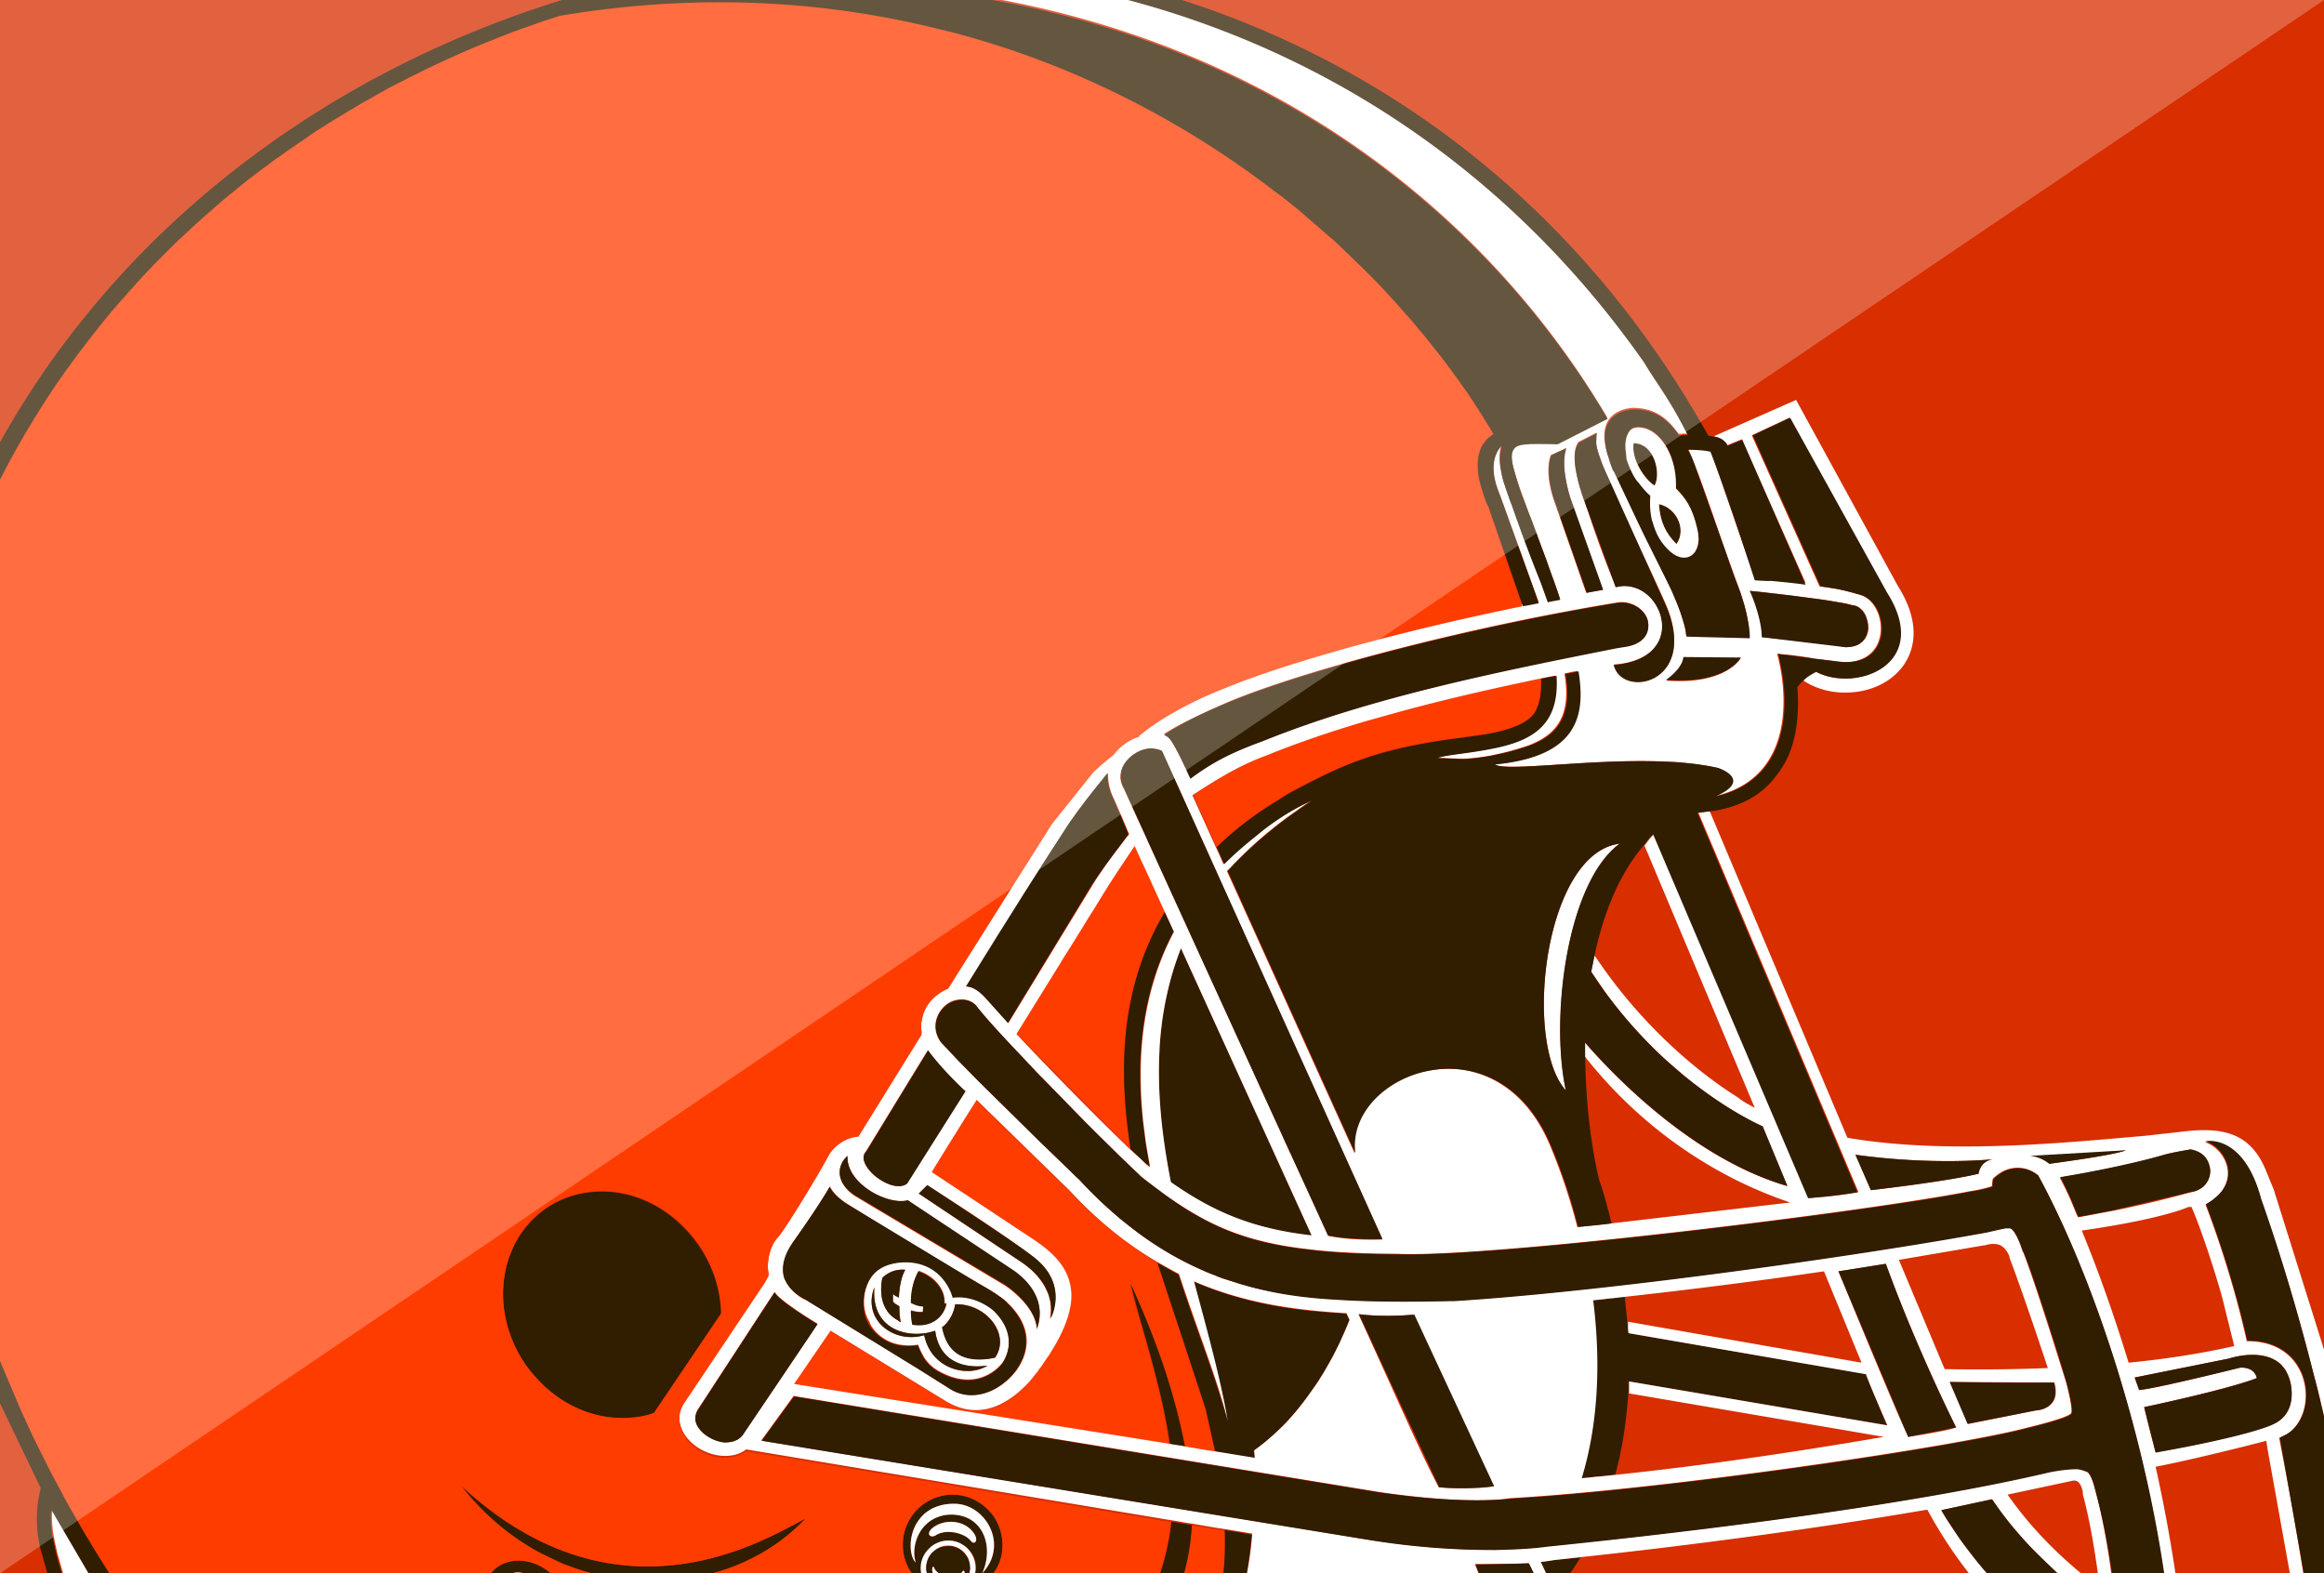
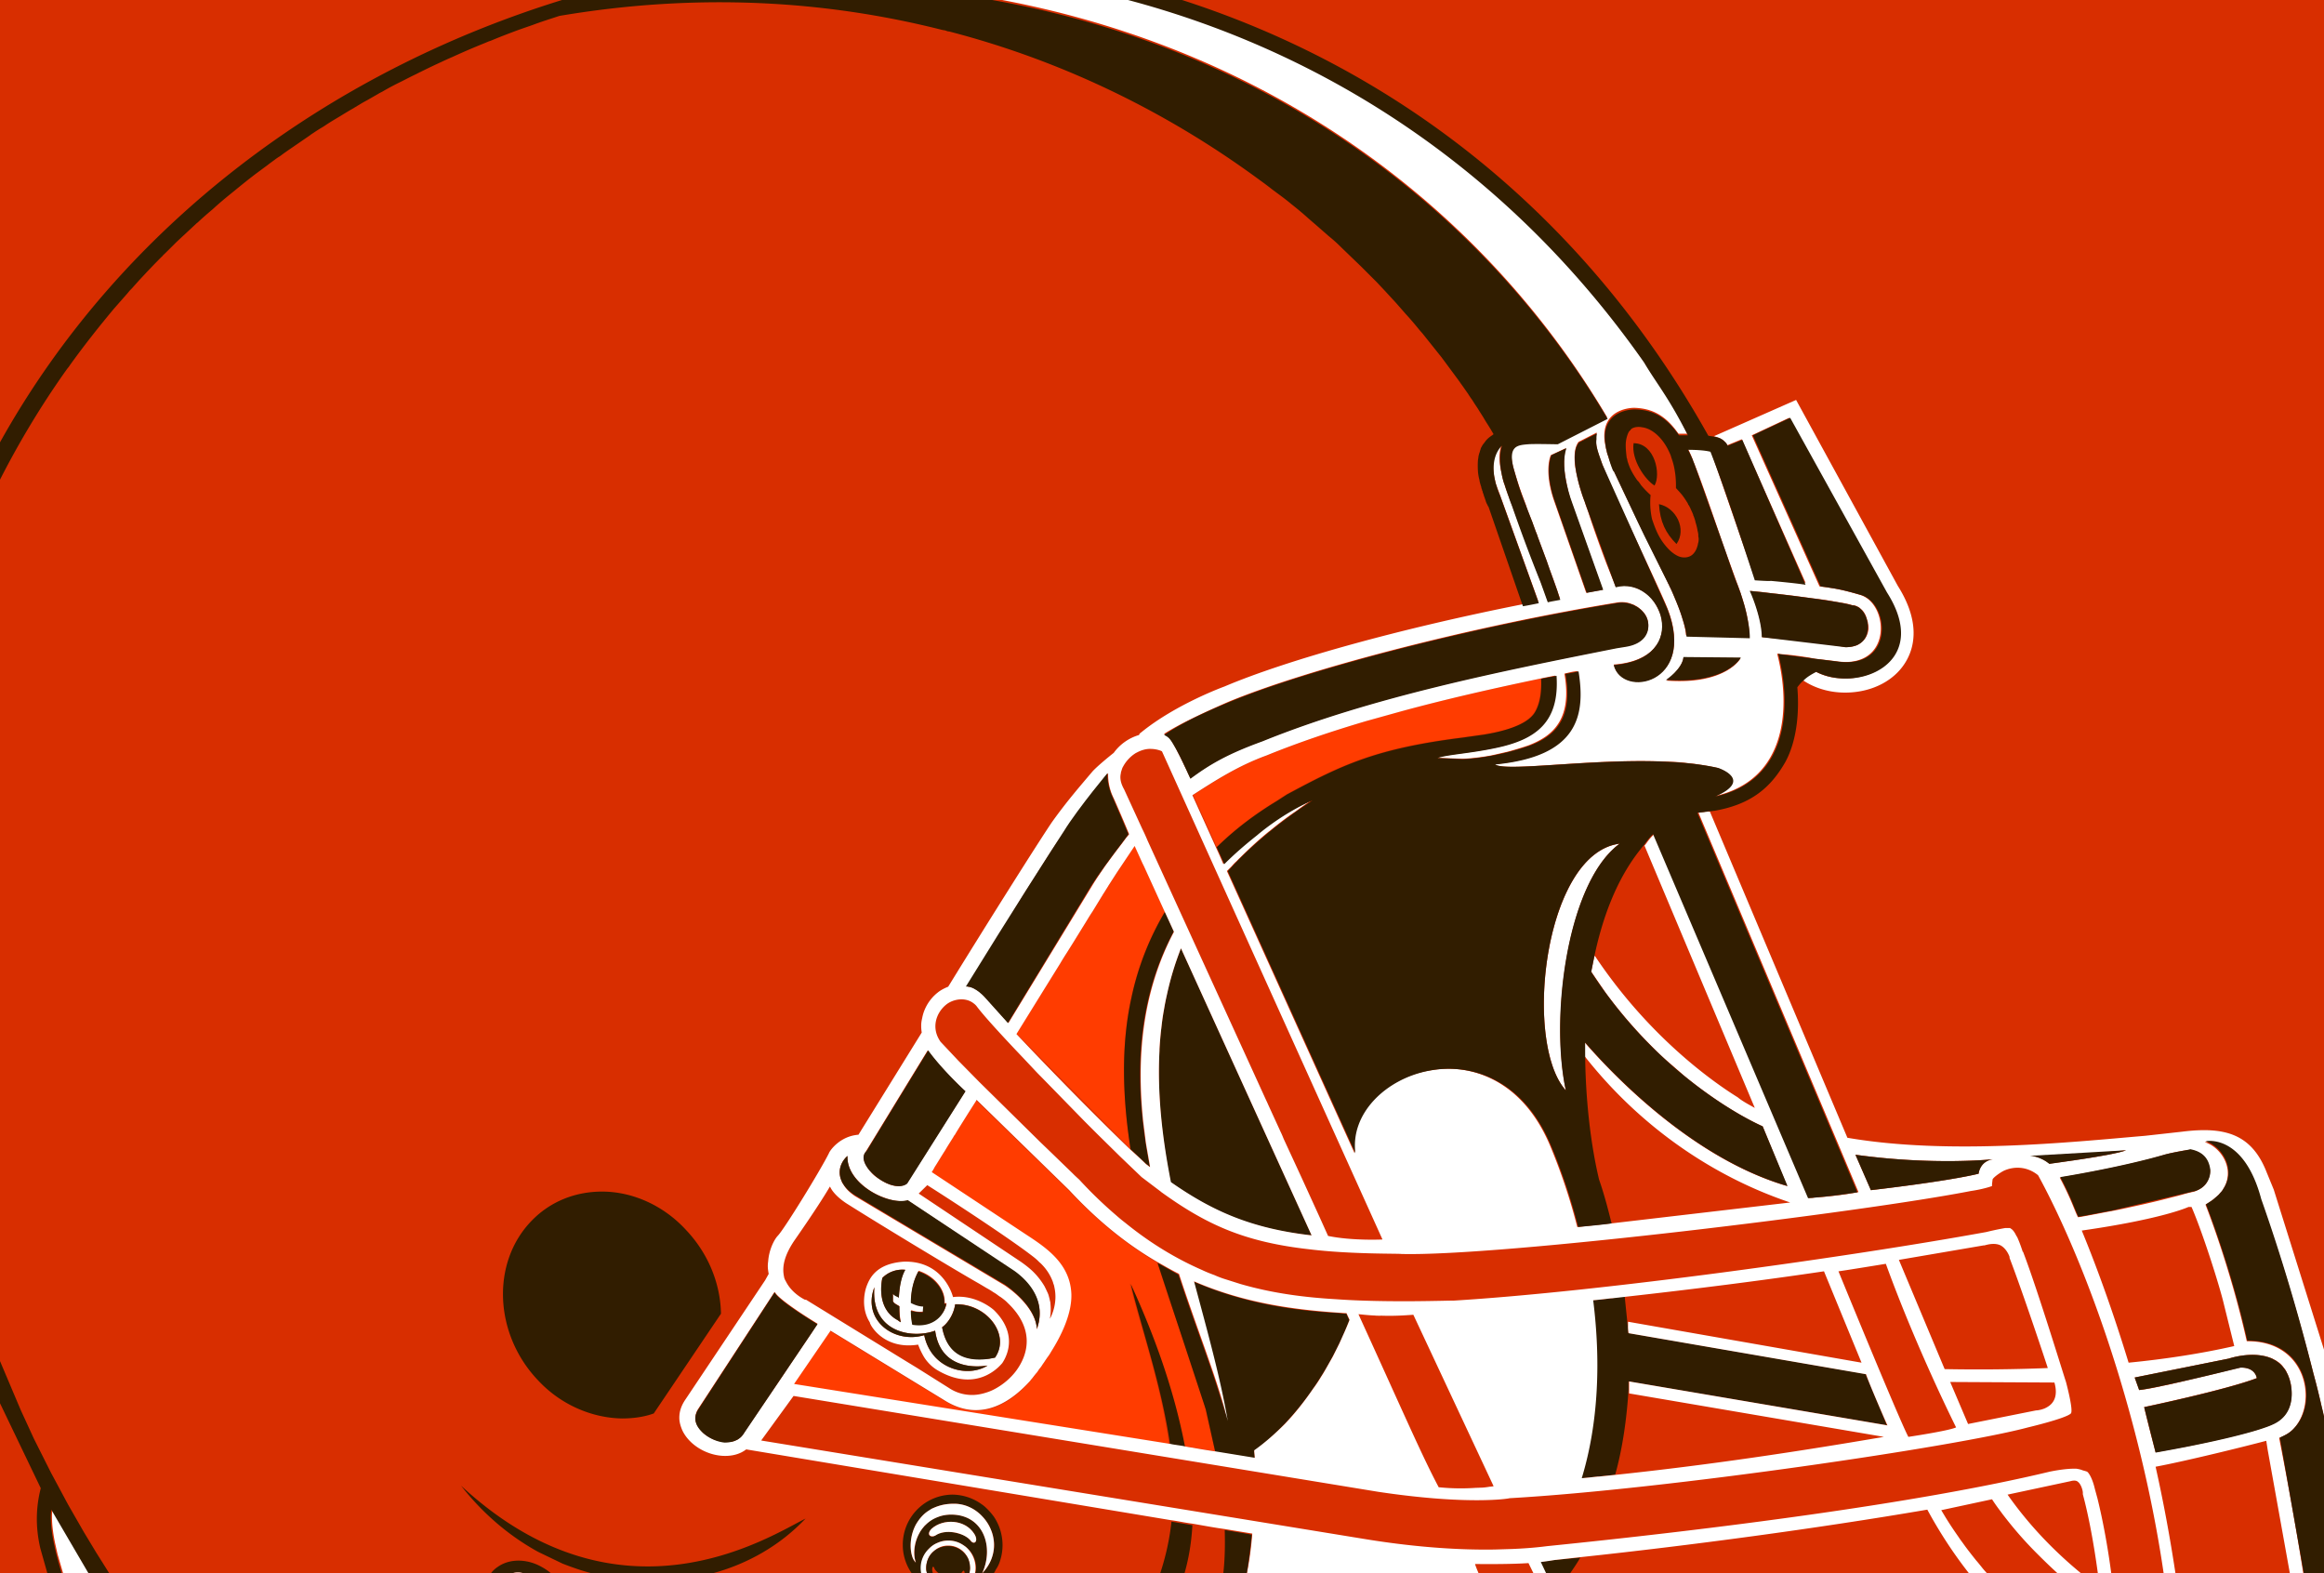
<svg xmlns="http://www.w3.org/2000/svg" viewBox="0 0 130 88">
  <rect x="0" y="0" width="130" height="88" fill="#333333" stroke="none" />
  <path d="M130 0v88H33.1h-3.79-.66H0V0h130z" fill="#d82e00" />
  <path d="M56.86 57.81l6.39 6.47c-.45-2.84-.56-5.77.03-8.48a15.82 15.82 0 0 1 1.87-4.8l-1.67-3.71-1.73 2.65c.02.01-2.38 3.85-4.89 7.87h0zm7.89 12.83c-1.67-.98-3.32-2.29-4.96-4.04l-5.19-5.05-2.51 4.04 5.33 3.51c1.14.75 2.43 1.65 2.48 3.32.06 1.73-1.45 3.74-1.92 4.38-.61.84-2.59 3.18-5.19 1.53l-6.36-3.88-2.04 2.98 21 3.35c-.45-3.32-1.53-6.36-2.2-9.01 1.14 2.48 2.37 5.66 3.04 9.12l1.73.28-.53-2.37c-.28-1.41-1.54-4.45-2.68-8.16h0zm7.22-26.22c3.07-1.65 4.96-2.57 9.82-3.18-.03 0 1.2-.17 1.2-.17.84-.11 2.4-.45 2.87-1.28.25-.47.36-1.09.33-1.84-5.19 1.09-10.6 2.37-15.28 4.29-1.62.59-2.9 1.42-4.16 2.23l1.31 2.9a18.27 18.27 0 0 1 3.37-2.59c.18-.13.54-.36.54-.36h0z" fill="#ff3c00" />
  <path d="M66.7 85.31c-.05.92-.19 1.81-.44 2.69H64.9c.3-.91.52-1.87.63-2.89l1.17.2zm-1.25-4.52l.84.14c-.67-3.49-1.9-6.64-3.04-9.12.64 2.62 1.72 5.66 2.2 8.98zM33.68 66.65c-1.51 0-2.9.56-3.93 1.62-2.29 2.34-2.12 6.36.36 8.95 1.25 1.34 2.98 2.09 4.68 2.12.61 0 1.23-.08 1.78-.28l3.76-5.58c-.03-1.67-.7-3.37-1.98-4.71-1.24-1.34-2.96-2.12-4.67-2.12h0zm11.38 18.29c-1.4 1.48-3.2 2.52-5.19 3.06H33.1c-.55-.14-1.09-.33-1.63-.54l-1.37-.66c-1.58-.87-3.06-2.1-4.31-3.7 8.95 8.29 17.29 2.82 19.27 1.84zm10.54-.1a3.5 3.5 0 0 0-.44-.5 1.71 1.71 0 0 0-.26-.21c-.46-.33-1.02-.52-1.61-.53a2.8 2.8 0 0 0-2.79 2.79A2.77 2.77 0 0 0 51 88h.56c-.02-.1-.03-.2-.03-.3 0-.42.17-.8.44-1.08.14-.14.31-.25.49-.33s.38-.12.58-.12a1.46 1.46 0 0 1 .6.12c.14.06.26.14.38.23.35.27.58.7.58 1.18 0 .1-.02.2-.04.3h.38c.66-1.42.11-3.2-1.62-3.28a2.24 2.24 0 0 0-.59.05c-.08.02-.16.04-.23.07a1.58 1.58 0 0 0-.72.45c-.05.04-.09.09-.14.15-.08.1-.16.21-.22.33-.05.09-.09.18-.12.27-.17.47-.2.98-.07 1.36a.82.82 0 0 1-.21-.37c-.14-.45-.11-1.15.21-1.75.11-.19.24-.37.4-.53a1.82 1.82 0 0 1 .38-.29.94.94 0 0 1 .22-.12 2.64 2.64 0 0 1 .52-.17c.19-.04.39-.06.62-.06.62 0 1.18.28 1.58.71a2.59 2.59 0 0 1 .15.17c.09.12.17.23.24.36.03.06.06.14.09.21.06.13.11.27.13.41.08.35.07.71-.05 1.06-.09.34-.28.67-.57.97h.65c.04-.06.08-.12.1-.18l.11-.18c.07-.13.12-.26.16-.4.08-.26.12-.54.12-.82a2.86 2.86 0 0 0-.48-1.58zm-1.11.94c.28.42 0 .7-.23.36l-.1-.1c-.11-.1-.26-.18-.42-.23l-.17-.05-.17-.04c-.06-.01-.11-.02-.17-.02-.12-.02-.24-.02-.36 0a1.17 1.17 0 0 0-.56.19c-.12.08-.24.07-.3.01-.05-.05-.07-.13-.01-.24.01-.03.03-.06.05-.08.02-.03.04-.05.07-.08.64-.56 1.84-.53 2.37.28z" fill="#311d00" />
  <g fill="#fff">
    <path d="M52.12 85.5c-.33.33-.06.53.2.39.56-.39 1.56-.17 1.95.25.22.33.5.06.22-.36-.53-.81-1.73-.84-2.37-.28z" />
    <path d="M54.94 88c.66-1.42.11-3.2-1.62-3.28a2.24 2.24 0 0 0-.59.05c-.08.02-.16.04-.23.07-.28.1-.52.25-.72.45-.05.04-.09.09-.14.15-.08.1-.16.21-.22.33-.3.54-.35 1.19-.19 1.63a.82.82 0 0 1-.21-.37c-.14-.45-.11-1.15.21-1.75.11-.19.24-.37.4-.53a1.82 1.82 0 0 1 .38-.29.94.94 0 0 1 .22-.12 2.64 2.64 0 0 1 .52-.17c.19-.04.39-.06.62-.06.62 0 1.18.28 1.58.71.77.81.97 2.16-.01 3.18zm-.92-1.48c-.12-.09-.24-.17-.38-.23a1.46 1.46 0 0 0-.6-.12c-.2 0-.4.04-.58.12a1.33 1.33 0 0 0-.49.33 1.48 1.48 0 0 0-.47 1.08c0 .1.01.2.03.3h.33a.79.79 0 0 1-.05-.3 1.28 1.28 0 0 1 .21-.7c.06-.08.12-.16.2-.22.22-.21.5-.33.82-.33.52 0 .96.32 1.14.79l.06.21.02.25c0 .08-.01.15-.02.22l-.03.08h.33c.02-.1.03-.2.03-.3a1.56 1.56 0 0 0-.55-1.18z" />
  </g>
  <path d="M54.24 87.45l-.06-.21c-.19-.45-.63-.76-1.14-.76-.31 0-.6.11-.82.3-.08.07-.14.14-.2.22a1.28 1.28 0 0 0-.21.7.79.79 0 0 0 .05.3h.33a.51.51 0 0 1-.04-.27c.02-.17.11-.08.13.03a1.01 1.01 0 0 0 .17.19c.03.02.05.04.08.05h1.23c.02-.02.04-.04.06-.07.12-.18.14.02.14.07h.26c.01-.02.02-.05.02-.08.01-.07.02-.14.02-.22 0-.09-.01-.17-.02-.25z" fill="#311d00" />
-   <path d="M52.45 87.95c.01.02.04.03.06.05h-.32c-.04-.09-.05-.18-.04-.27.02-.17.11-.08.13.03a1.01 1.01 0 0 0 .17.19zm1.51.05h-.2c.02-.02.04-.04.06-.07.12-.18.14.02.14.07z" fill="#fff" />
  <path d="M28.65 88a1.16 1.16 0 0 1 .64 0h1.53c-.16-.14-.33-.25-.51-.35a2.8 2.8 0 0 0-.65-.27c-.65-.17-1.31-.1-1.83.27a1.54 1.54 0 0 0-.37.35h1.17.02z" fill="#311d00" />
  <path d="M29.29 88h-.64a1.16 1.16 0 0 1 .64 0zM5.03 88h-1.5l-.31-1.07-.15-.67c-.13-.65-.19-1.24-.15-1.73-.01-.05 0-.1.01-.14L5.03 88z" fill="#fff" />
  <path d="M88.4 87.12c-.17.3-.37.59-.57.88h-1.39c-.01-.01-.01-.03-.02-.04l-.28-.59.75-.11h.06c.06-.01.12-.01.18-.02l1.27-.12zm.67-14.39c.42 3.35.33 6.83-.64 9.96l1.92-.2c.42-1.51.64-3.1.75-4.77v-.45l14.45 2.45-1.2-2.87-13.27-2.29c0-.14 0-.28-.03-.42l-.17-1.65c-.59.13-1.2.18-1.81.24h0zm-24.32-2.09l2.7 8.2.53 2.37 2.2.36c0-.14 0-.28-.03-.42 2.43-1.76 4.29-4.63 5.33-7.31l-.17-.36c-.11 0-.25 0-.36-.03-2.54-.14-5.33-.53-8.17-1.76l1.87 7.84c-.5-2.12-1.67-4.99-2.73-8.23l-1.17-.66h0zm-1.51-6.36l.86.81.22.17c-.86-4.38-.89-9.01 1.34-13.16l-.5-1.09a15.82 15.82 0 0 0-1.87 4.8c-.6 2.7-.49 5.63-.05 8.47h0z" fill="#311d00" />
  <path d="M87.59 60.99c-.86-4.07.06-11.63 3.01-13.8-4.24.53-5.41 11.15-3.01 13.8z" fill="#fff" />
  <path d="M73.37 69.1l-7.31-16.06c-1.67 4.24-1.42 8.7-.59 13.08 2.35 1.65 4.52 2.62 7.9 2.98h0z" fill="#311d00" />
  <path d="M130 75.49l-2.81-8.95-.39-.95c-.84-2.17-2.35-2.59-4.74-2.29l-2.07.23c-4.21.36-11.01 1.08-16.65.11L95.65 45.4h-.25c-.08.02-.16.02-.24.03l-.15.03 8.95 21.22a20.53 20.53 0 0 1-2.44.3c-.03 0-.05 0-.07.01-.04.01-.08.01-.11.01-.06 0-.11 0-.14.01l-8.68-20.35c-.01.01-.03.03-.03.04-.21.2-.33.38-.41.49-.06.08-.09.11-.09.11l6.17 14.67c-.36-.2-.73-.4-.95-.59-1.53-.95-5.05-3.49-8-7.92 0 0-.02.03-.04.11-.01.03-.01.06-.02.09-.03.13-.08.39-.14.69l.78 1.14c.13.18.26.35.4.53.23.3.47.59.71.88.48.56.95 1.08 1.43 1.56.38.39.75.74 1.12 1.05l.77.67a25.7 25.7 0 0 0 2.11 1.55c.37.24.7.44.99.61.79.45 1.28.66 1.28.66l1.37 3.34c-5.47-1.59-10.04-6.55-11.32-8.03v.78l.01.01c3.09 3.92 7.16 6.71 11.48 8.16l-10.01 1.17h-.03l-1.84.2h-.03a33.06 33.06 0 0 0-1.53-4.57c-1.07-2.53-2.78-3.78-4.54-4.16a5.42 5.42 0 0 0-1.65-.1 8.58 8.58 0 0 0-.5.07c-.17.03-.33.06-.49.1-2.26.56-4.02 2.4-3.75 4.48v.05l-7.14-15.78.17-.17c.06-.05.11-.11.17-.18a1.7 1.7 0 0 1 .19-.19c.07-.07.14-.15.21-.21a26.87 26.87 0 0 1 .73-.7 19.11 19.11 0 0 1 .89-.77c.01 0 .02 0 .02-.01a18.29 18.29 0 0 1 1.5-1.13c.25-.19.51-.37.79-.56-1.7.74-3.03 1.91-3.03 1.91a20.58 20.58 0 0 0-1.82 1.6l-.02.02c-.14-.34-.28-.64-.42-.95l-1.31-2.9c1.26-.81 2.54-1.64 4.16-2.23 1.77-.72 3.64-1.35 5.57-1.92l1.94-.54c2.57-.7 5.19-1.29 7.77-1.83.28-.06.58-.12.86-.17v.01c.17 2.58-1.14 3.56-3.4 4.03-1.48.31-2.68.36-3.26.56h.05l1.4.05c.05 0 .67-.01 1.65-.19l.92-.21c.35-.1.74-.21 1.14-.35 1.39-.53 2.45-1.48 2.01-4.01.25-.06.47-.12.72-.14v.01c.39 2.42.02 4.73-4.66 5.2.62.43 5.06-.28 9.08-.17.28 0 .55.02.83.03.3.01.59.03.88.07.24.02.48.05.72.09.34.05.68.11.99.18.11.05 1.95.67-.17 1.59.04-.01.07-.02.11-.03 3.96-.95 4.17-4.97 3.4-7.95l.06.01.11.02h.06c.59.04 1.11.12 1.56.19l.3.06c.08.02.17.02.26.03l1 .12c.04.01.07.01.11.02h.06c.19.02.37.02.54.01 2.39-.21 2.05-3.33.57-3.75-1.23-.36-1.53-.36-1.84-.42l-.42-.05-3.79-8.45 2.09-.98.01.02 5.4 9.74c1.88 2.99.02 4.66-2 4.81a4.97 4.97 0 0 1-.67-.01 3.29 3.29 0 0 1-1.25-.36h-.01c-.01 0-.02-.01-.03-.01-.3.17-.53.31-.7.48.01.01.03.02.04.02.64.43 1.46.68 2.34.68 1.53 0 2.84-.7 3.45-1.82.45-.81.73-2.2-.5-4.15l-5.69-10.4-4.6 2.03c.09.02.17.05.25.08a.85.85 0 0 1 .37.24c.05.05.09.11.13.18h.01l.8-.33.02.04.91 2.05L101 32.6c-.02 0-.03-.01-.05-.01-.47-.08-1.6-.18-1.9-.21l-.89-.03-2.48-7.19c-.39-.09-1.09-.12-1.29-.12 0 .03.03.03.03.06l.03.06a6.71 6.71 0 0 1 .24.55c.02.08.06.16.09.24.48 1.18 1.18 3.28 1.74 4.88l.63 1.74c.09.23.17.46.24.67 0 .02 0 .03.01.04.07.19.12.38.17.55.08.29.14.54.18.76.12.65.1.99.1.99l-3.52-.05h-.02c-.01-.25-.09-.57-.19-.9-.16-.55-.41-1.12-.58-1.52l-.11-.24c-.02-.02-.02-.04-.03-.05-.03-.07-.05-.13-.08-.17-.01-.01-.01-.02-.01-.02-.02-.05-.03-.08-.03-.08l-1.31-2.65-.37-.76-1.36-2.87a7.88 7.88 0 0 1-.28-.75c-.04-.1-.07-.2-.09-.31-.02-.07-.04-.15-.05-.23-.03-.1-.04-.2-.06-.3-.22-1.87 1.59-1.87 1.65-1.87.95.03 1.73.37 2.48 1.45h.5c-1.08-2.2-1.73-2.87-2.45-4.07C84.48 9.55 74.32 2.98 63.37 0h-7.31C71.33 2.89 83.05 11.76 89.9 23.34c-.01 0-.01.01-.02.01-.81.39-2.12 1.08-2.77 1.41-.27 0-1.31-.02-1.67 0-.59.06-1.13.09-.79 1.37.02.08.04.16.07.25.29.97.4 1.22.64 1.87.01.03.03.07.03.11.02.05.04.1.06.16.07.19.16.42.27.69.05.16.12.32.18.5.04.1.09.21.12.32l.51 1.37c.05.16.11.32.17.49.15.39.29.78.42 1.17.04.13.09.25.13.38h-.01c-.22.05-.46.08-.68.14a12.73 12.73 0 0 0-.42-1.15l-1.83-4.88a11.8 11.8 0 0 1-.15-.45c-.01-.03-.02-.05-.03-.08-.05-.15-.1-.35-.14-.57-.1-.42-.17-.95-.04-1.45 0-.06.02-.12.04-.18 0 0-.73.56-.36 2.05.02.09.04.19.08.29.05.14.11.29.17.45l2.17 6.02h-.01l-.88.17h-.01c-.01 0-.02.01-.03.01-6.6 1.31-13.02 3.06-16.63 4.59 0 0-2.71.98-4.66 2.57-.08.05-.11.11-.11.14a2.68 2.68 0 0 0-1.42 1c-.28.22-.9.73-1.18 1.03-.75.89-1.42 1.65-2.28 2.85-.75 1.11-3.43 5.35-5.8 9.2-.2.08-.42.19-.59.33-.43.34-.75.84-.86 1.4-.02.09-.04.18-.05.27-.01.07-.01.14-.01.21a2.16 2.16 0 0 0 .03.35c0 .01-.01.01-.01.02l-3.53 5.7c-1.06.08-1.62.92-1.65 1.03-.47.95-2.51 4.27-2.87 4.63-.17.18-.48.73-.53 1.42-.02.14-.03.29-.01.45.01.08.02.16.04.25l-.01.02-.19.34-4.46 6.67c-.24.35-.35.7-.34 1.06v.01c.01.22.07.43.17.66.37.78 1.29 1.36 2.24 1.42.5.03.97-.08 1.33-.36l23.76 3.96c.39.05.78.14 1.17.19.65.11 1.26.23 1.87.31l1.51.25a19.17 19.17 0 0 1-.3 2.22h12.96c-.08-.19-.16-.38-.2-.52 0 0 1.82.03 2.99-.05 0 .01.01.01.01.02l.27.55h.71c-.01-.01-.01-.03-.02-.04l-.28-.59c.48-.06.76-.11.76-.11.06-.01.12-.01.18-.02l1.35-.15c6-.64 13.14-1.59 19.33-2.65.71 1.31 1.49 2.49 2.33 3.56h1.01c-.11-.12-.22-.24-.31-.36-.1-.12-.19-.24-.29-.35-.28-.35-.54-.68-.75-.98-.1-.13-.19-.26-.27-.38a20.32 20.32 0 0 1-.7-1.06l-.24-.4 2.84-.61a10.45 10.45 0 0 0 .48.68c.1.14.21.28.32.42a21.29 21.29 0 0 0 1.75 1.97c.35.35.7.69 1.04 1 .02.02.05.05.08.07h1.31c-1.57-1.29-2.97-2.77-4.11-4.4l3.51-.75c.28-.08.39 0 .42.03.19.14.28.5.28.61v.09c.33 1.22.62 2.8.84 4.42h.75c-.19-1.43-.45-2.88-.77-4.18l-.15-.55c-.11-.47-.26-.77-.39-.92 0 0-.01 0-.02-.01 0-.01-.01-.02-.01-.02s-.08-.03-.19-.06c-.04-.01-.08-.02-.12-.04a1.73 1.73 0 0 0-.31-.07c-.64-.02-1.5.17-1.5.17-7.45 1.79-18.99 3.24-28.08 4.16-.03 0-.73.11-1.96.16l-.97.03c-1.73.03-4.18-.08-7.25-.58l-33.76-5.51c-.03-.01-.04-.01-.04-.01l1.81-2.49 32.69 5.36c4.99.75 7.3.39 7.36.36 8.81-.5 25.07-2.9 29-3.96 0 0 2.12-.5 2.4-.78.16-.17-.28-1.79-.28-1.79-.03-.05-1.58-5.13-2.37-7.19a.27.27 0 0 0-.03-.08v.05c-.02-.05-.15-.48-.32-.85 0-.01-.01-.02-.02-.03-.04-.06-.07-.13-.1-.18-.08-.14-.17-.24-.26-.28-.01-.02-.01-.02-.02-.02h-.28s-.48.08-1.04.22c-7.63 1.39-21.59 3.34-29.83 3.84 0-.02-3.66.13-6.56-.08-1.72-.1-3.51-.32-5.34-.85l-.79-.25a5.4 5.4 0 0 1-.67-.25c-.22-.08-.45-.17-.68-.28-1.42-.62-2.86-1.47-4.3-2.64-.17-.13-.34-.27-.51-.42a24 24 0 0 1-2.07-2c-.01-.01-.1-.09-.26-.24l-.13-.13-1.26-1.22-.51-.49-3.43-3.38-1.17-1.19-.96-1.02-.03-.03c-.56-.78-.25-1.64.31-2.09.37-.3 1.06-.44 1.53-.07a.85.85 0 0 1 .17.16c.36.49 1.37 1.6 2.63 2.92l.64.68a11.39 11.39 0 0 0 .34.35l2.43 2.49.73.73 1.29 1.27 1.17 1.12 1.07.81.02.02c2.51 1.81 4.63 2.8 8.31 3.21 2.28.28 4.99.23 5.13.26 5.57.14 25.87-2.35 31.84-3.52.76-.11 1.2-.28 1.2-.28v-.11l.03-.25c0-.08.36-.36.64-.5.56-.25 1.28-.25 1.9.25.01.01.01.01.01.02l.01.01c.24.44.48.9.72 1.39 2.65 5.38 5.17 13.18 6.29 20.85h.66c-.3-1.99-.67-3.99-1.11-5.96 1.76-.33 5.02-1.14 6.19-1.45l.08.51 1.24 6.9h.75c-.58-3.7-1.35-7.57-1.35-7.57.01 0 .03-.01.04-.02a1.26 1.26 0 0 0 .33-.16 1.69 1.69 0 0 0 .49-.39c1.29-1.48.66-4.87-2.67-4.84-.95-4.24-2.31-7.64-2.31-7.64.01-.01.02-.01.03-.02a2.36 2.36 0 0 0 .31-.2c.07-.05.14-.1.2-.16.06-.04.11-.09.15-.13.05-.04.09-.09.13-.14.07-.07.13-.14.17-.22.69-1.09-.11-2.34-1.02-2.62.01-.01.05-.02.13-.02.49-.05 2.16.09 2.99 3.23 1.08 3.02 2.09 6.38 2.95 9.73.17.62.32 1.23.46 1.85l.13.58.28 1.2-.28-1.24v-3.73zm-39.48-41.8c.28-.03.54 0 .76.1.09.02.16.06.23.11.08.03.14.08.21.14a.96.96 0 0 1 .18.17c.08.09.15.18.19.28a.47.47 0 0 1 .06.15c.02.05.03.11.04.16a1.11 1.11 0 0 1-.05.54c-.02.04-.04.09-.06.13-.18.31-.53.58-1.14.67l-.51.09c-6.44 1.28-13.72 2.73-19.82 5.21-1.93.7-2.93 1.28-4.02 2.09 0 0-.05-.1-.12-.25-.01-.01-.02-.02-.02-.04a7.7 7.7 0 0 0-.15-.32c-.04-.07-.07-.14-.1-.21l-.2-.41c-.07-.13-.13-.24-.17-.33-.02-.04-.03-.08-.05-.11-.31-.57-.38-.66-.62-.78-.02-.01-.03-.02-.05-.03.89-.56 2.04-1.11 3.57-1.78 4.49-1.87 13.78-4.27 21.84-5.58zm10.9-.22c.29.03.56.07.82.11l.69.12c.33.05.58.11.72.16h.06c.05.01.1.02.15.05.06.02.12.05.17.09.05.05.11.1.16.15a1.13 1.13 0 0 1 .19.32c.02.07.05.13.06.2.03.06.05.13.05.2v.01c.03.1.03.21.03.31-.02.16-.08.42-.27.62-.08.09-.18.17-.3.24-.06.04-.13.06-.21.08a1.42 1.42 0 0 1-.22.05c-.09.01-.18.02-.29.02-.94-.2-3.39-.45-4.65-.56 0-1.01-.59-2.43-.65-2.58v-.01a7.83 7.83 0 0 0 .24.03l.37.03c.12.02.24.03.37.05.11.01.23.03.35.04.14.01.28.03.42.05h.04c.22.03.44.05.66.08l1.04.14zm-7.25 3.31l3.19.03c.02 0-.79 1.51-4.14 1.26l.03-.03h.01c.1-.07.34-.27.55-.54.17-.21.33-.46.36-.72zm-.89-2.73c.2.5.31.96.35 1.37.06.56 0 1.02-.15 1.4-.65 1.66-2.86 1.69-3.2.38 0-.01-.01-.02-.01-.03.98-.07 1.66-.36 2.09-.74.08-.07.15-.15.22-.24.05-.06.1-.13.15-.2 0-.02.01-.03.03-.05.06-.11.11-.23.14-.35.11-.32.11-.66.04-.98a1.42 1.42 0 0 0-.12-.4c-.09-.2-.19-.4-.31-.57a2.15 2.15 0 0 0-.8-.67c-.4-.2-.85-.27-1.33-.15l-.52-1.3c-.44-1.16-.8-2.2-1-2.83-.03-.08-.05-.15-.08-.22-.09-.25-.13-.39-.13-.39 0-.02 0-.03-.01-.04-.06-.13-.24-.63-.38-1.21l-.09-.41a7.35 7.35 0 0 1-.07-.42c-.04-.43-.03-.83.1-1.11.03-.07.06-.13.11-.18l.92-.47s.09-.06.09-.03c-.01.01-.01.02-.01.03-.04.12-.02.3-.02.3v.03a1.29 1.29 0 0 0 .01.34c0 .04.01.07.02.11.01.08.04.17.07.28a1.89 1.89 0 0 1 .06.18c.03.08.06.17.1.27.02.06.05.12.07.19.53 1.45 3.35 7.25 3.66 8.11zm-6.39-6.16c-.53-1.65-.14-2.43-.14-2.43l.84-.39v.02c-.13.43-.12.94-.05 1.42.03.23.08.44.11.64.12.57.27.99.27.99l1.73 4.85-.89.16-.03.01-1.84-5.27zm-35 30.87c0 .01.01.01.02.02.81 1.1 2.08 2.26 2.08 2.26l-3.27 5.16c-.16.12-.39.16-.64.13-.06-.01-.12-.02-.18-.04-.06-.01-.12-.03-.18-.06-.05-.02-.1-.03-.15-.06-.14-.07-.28-.15-.41-.24-.13-.08-.25-.17-.36-.28-.02-.02-.06-.07-.1-.12-.06-.06-.12-.13-.17-.22-.18-.26-.33-.61-.09-.89l.02-.06c.06-.08.76-1.25 3.43-5.6zm6.87 14.17c0-.06-.01-.12-.03-.18a1.6 1.6 0 0 0-.05-.21c-.02-.1-.06-.2-.11-.3-.04-.09-.09-.19-.14-.29-.17-.29-.39-.58-.67-.85-.19-.18-.41-.35-.65-.52l-5.72-3.82.48-.47c1.67 1.06 3.76 2.44 5.11 3.4.31.22.58.42.8.59a2.91 2.91 0 0 1 .36.32c.1.08.18.17.26.26a2.74 2.74 0 0 1 .48.8.93.93 0 0 1 .04.13.83.83 0 0 1 .06.21c.19.84-.13 1.53-.22 1.71v.01c-.02.02-.03.04-.03.04a2.89 2.89 0 0 0 .03-.83zm-.79 1.18c-.03-.16-.08-.31-.15-.46-.47-1.03-1.63-1.76-1.63-1.76l-8.37-4.99c-.31-.21-.53-.44-.65-.67-.05-.05-.08-.11-.09-.17-.18-.39-.13-.78.07-1.1.07-.11.15-.2.25-.29-.03 1.04 1.01 1.93 2.03 2.31.49.19.99.26 1.35.17l5.97 3.99c.61.45 1.23 1.11 1.38 1.97.04.25.04.51-.01.78 0 .06-.02.13-.05.2-.01.09-.04.19-.07.28v-.05a.76.76 0 0 0-.03-.21zm-4.88 3.53l-1.78-1.12-.64-.39-5.58-3.43h-.06s-.72-.33-1.06-1.01c-.04-.07-.08-.14-.1-.22-.01-.01-.01-.03-.01-.05-.14-.61.06-1.26.56-2.01 1.15-1.65 1.74-2.59 1.99-3.02.01-.01.02-.01.02-.02.25.56 1.03 1.01 1.03 1.01 1.98 1.25 6.14 3.76 7.33 4.43l.42.25a3.36 3.36 0 0 1 .36.22c.11.06.19.12.27.18.04.03.08.06.12.08.31.22.4.33.4.33 1.5 1.42 1.2 2.84.47 3.82-.29.38-.67.71-1.09.95-.19.11-.39.2-.6.26-.09.03-.17.05-.26.07a2.32 2.32 0 0 1-1.79-.33zm-8.71-1.58c-.05.08-.11.16-.17.25-.22.34-.46.69-.69 1.03l-1.89 2.78c-.06.11-.13.2-.2.27l-.12.09c-.04.04-.09.06-.13.07-.08.04-.16.07-.25.09-.14.02-.27.02-.39.01-.2-.01-.4-.06-.6-.13-.19-.08-.37-.18-.53-.31a.71.71 0 0 1-.13-.12 1.54 1.54 0 0 0-.12-.13c-.04-.05-.07-.1-.1-.14-.03-.05-.06-.1-.08-.15-.03-.06-.05-.12-.07-.18-.03-.15-.02-.29.03-.43.02-.1.08-.2.15-.31l4.24-6.49c.28.5 2.4 1.78 2.4 1.78 0 .01-.01.01-.01.02h-.01c-.08.12-.18.28-.29.46l-1.04 1.54zm38.93 7.1a3.47 3.47 0 0 1-.42.05c-.09 0-.2.01-.32.01a12.13 12.13 0 0 1-2.06-.03h-.03c-.92-1.73-1.93-4.07-4.49-9.68h.03c.29.03.58.06.84.07.04 0 .09.01.13.01.09 0 .18.01.26 0a13.78 13.78 0 0 0 1.35-.02c.06 0 .12-.01.17-.01l.29-.02 4.49 9.59c-.05.01-.12.02-.24.03zm22.24-3.43v-.01h-.01l-14.41-2.45v.67l14.25 2.43c-4.74.81-9.68 1.56-14.97 2.12l-.97.1h-.05c-.3.03-.61.07-.91.09.95-3.12 1.06-6.6.64-9.95.34-.03.67-.07 1-.11h.05l.71-.08c.03 0 .05-.01.08-.01 3.68-.41 7.5-.89 11.07-1.42l2.1 5.11-13.06-2.29v.22a1.98 1.98 0 0 0 .03.42l13.25 2.29h.03c.25.72 1.2 2.87 1.2 2.87h-.03zm1.2.64c-.53-1-3.91-9.26-3.91-9.26.39-.05 2.65-.42 2.65-.42 1.73 4.77 3.93 9.15 3.93 9.15-.44.2-2.67.53-2.67.53zm8.17-3.04c.22.78-.06 1.17-.38 1.36-.06.04-.13.07-.19.1-.07.02-.14.05-.2.06-.15.04-.25.04-.26.04l-3.8.76-1-2.35 5.8.03h.03zm-.37-.81c-2.17.09-4.21.09-5.77.06l-2.56-6.11 4.74-.81h.05c.37-.11.67-.11.9 0 .36.2.5.64.5.64v.06c.56 1.45 1.61 4.54 2.14 6.16zM54.61 61.56c0-.01.01-.03.02-.04l5.18 5.05c1.65 1.78 3.32 3.09 4.97 4.04.39.22.78.45 1.17.64.98 3 2.06 5.69 2.6 7.75 0 .01.01.03.01.04.05.15.08.29.12.44-.42-2.45-1.16-5.09-1.88-7.78 0-.01-.01-.02-.01-.03 2.84 1.23 5.63 1.59 8.17 1.76.11 0 .22.02.36.02l.17.37v.01c-.11.28-.23.57-.36.85l-.21.47-.36.72-.43.76c-.07.12-.14.24-.22.36a7.52 7.52 0 0 1-.46.69c-.47.69-.99 1.35-1.57 1.96-.54.54-1.11 1.05-1.72 1.48v.03c0 .13.03.26.03.39l-2.21-.36h-.02a37.68 37.68 0 0 1-1.28-.21 5.85 5.85 0 0 1-.41-.07h-.01c-.01 0-.02 0-.03-.01-.26-.05-.52-.07-.78-.13h-.03c-.01 0-.03 0-.04-.01l-20.96-3.34 2.02-2.95.02-.03 6.35 3.88c2.18 1.39 3.94-.11 4.82-1.08.04-.06.09-.11.13-.16.09-.12.17-.22.24-.3.02-.03.05-.06.07-.1a2.08 2.08 0 0 1 .15-.2 1.95 1.95 0 0 0 .1-.15c.05-.07.1-.14.15-.22.05-.07.1-.15.16-.23a2.13 2.13 0 0 0 .16-.25c.57-.9 1.17-2.12 1.14-3.23-.06-1.67-1.34-2.56-2.49-3.31l-5.32-3.52c.06-.09.12-.19.17-.29.17-.26.35-.57.57-.91.14-.24.3-.49.47-.76.02-.04.04-.08.08-.12.11-.19.23-.38.36-.59l.42-.67.42-.66zm1.78-4.36l-1.23-1.37s-.53-.64-1.03-.64l3.11-5.12 1.46-2.29c.35-.55.64-.98.84-1.26.68-1.11 2.14-2.9 2.42-3.24l.03-.03s-.06.67.31 1.4a75.53 75.53 0 0 1 .86 2.01s-.04.06-.13.16c-.06.07-.13.17-.22.29-.07.1-.16.21-.25.33-.11.14-.22.29-.34.45l-.32.44-.02.02c-.27.4-.56.81-.78 1.18l-4.69 7.69-.02-.02zm7.94 8.08c-.08-.05-.14-.11-.22-.16-.25-.25-.56-.53-.87-.81-1.98-1.9-4.6-4.58-6.38-6.47 0-.01.01-.01.01-.02l1.58-2.55.85-1.37a17.38 17.38 0 0 1 .39-.63l.37-.59.79-1.28c.09-.15.18-.29.26-.41l.52-.85c.02-.03.04-.06.05-.08.02-.04.04-.07.05-.08l.25-.4c.01 0 .01-.01.01-.02l.49-.76.99-1.48.44.97.07.14 1.18 2.59.01.01.49 1.07v.01l.01.01c-1.78 3.37-2.1 7.02-1.72 10.62l.11.87a8.58 8.58 0 0 0 .07.5l.2 1.15zm1.17.84c-.48-2.44-.77-4.91-.64-7.35v-.09a19.29 19.29 0 0 1 .09-1.07c0-.03.01-.05.01-.08l.03-.26c.03-.26.07-.53.12-.79a13.06 13.06 0 0 1 .17-.86 16.77 16.77 0 0 1 .5-1.81 23.81 23.81 0 0 1 .28-.77l7.31 16.06c-3.38-.39-5.55-1.36-7.87-2.98zm8.79 3.01l-.5-1.11-1-2.19-.98-2.12c-.05-.12-.1-.25-.16-.37l-.71-1.55c-.05-.12-.11-.24-.16-.35l-.83-1.82-5.18-11.34-.58-1.27c-.1-.24-.2-.46-.3-.66l-1.01-2.2c-.18-.32-.25-.61-.18-.9 0-.04.01-.09.03-.13.02-.07.04-.14.07-.2.03-.05.05-.09.08-.14.16-.26.38-.48.61-.63.03-.02.06-.04.09-.05.27-.15.56-.22.78-.21.33 0 .61.11.64.14L77.32 69.3l.01.03s-1.7.08-3.04-.2zm36.39-3.48c-1.81.44-6.02.92-6.02.92l-.87-1.98c4.41.61 7.7.25 7.7.25-.76.11-.81.81-.81.81zm11.4-1.28l.2-.03c.02-.01.04-.01.06-.01.1-.01.16-.02.16-.02.73.11 1.03.56 1.12 1.14.02.14-.02.52-.28.83-.1.11-.24.21-.41.29-.09.05-.2.09-.32.11l-.33.08a14.06 14.06 0 0 1-.74.2 52.72 52.72 0 0 1-2.18.52c-.4.09-.82.18-1.24.26-1.03.19-1.98.39-1.89.33-.23-.47-.36-.97-1.01-2.2.01 0 .03 0 .04-.01 1.83-.31 4.16-.77 5.76-1.25.06-.02.14-.04.21-.06.26-.07.59-.13.85-.18zm-7.44.72c-.48-.39-.98-.45-1.09-.45 1.37.09 5.38-.3 5.38-.3-.75.3-4.29.75-4.29.75zm11.37 10.69c.2 0 .4.02.6.06.06.01.12.02.17.04.05.01.11.02.16.05.1.02.2.07.29.13.05.01.09.04.14.08.14.08.27.2.37.35.08.09.15.19.19.31.04.06.07.12.08.19.03.05.05.11.07.17 0 0 .01.02.01.05 0 .01.01.04.02.08l.03.12c.09.5.19 1.73-1.04 2.26-.03.02-.07.03-.14.06-.08.03-.19.07-.34.12a3.25 3.25 0 0 1-.17.06 4.26 4.26 0 0 1-.27.09c-.66.19-1.71.46-3.34.8-.27.06-.56.12-.86.17l-.91.17-.49.09s-.45-1.67-.64-2.53c0 0 4.54-.95 6.3-1.62 0 0-.06-.61-.92-.59 0 0-.02.01-.07.02-.03.01-.08.02-.13.03a20.47 20.47 0 0 0-.58.14l-.25.06c-.62.16-1.46.35-2.25.54a5.97 5.97 0 0 1-.36.08c-.22.06-.43.1-.63.14-.02 0-.04 0-.06.01a4 4 0 0 1-.42.09c-.13.03-.25.05-.36.07-.23.04-.42.07-.55.08l-.25-.7 5.27-1.06s.61-.21 1.33-.21zm-1.61-2.83l.58 2.34c-1.84.42-3.87.73-5.91.93-.81-2.65-1.7-5.16-2.62-7.39 4.55-.65 5.97-1.32 5.97-1.32h.17c.61 1.4 1.56 4.38 1.81 5.44zm-73.04 2.26s.08.25.28.61c.17.31.45.61.78.81 2.34 1.39 3.63-.39 3.65-.39 0-.03 1.09-1.42-.47-2.96-.03-.03-1-.89-2.29-.73-.14-.53-.81-2.04-2.76-1.98-1.56.11-1.92.95-2.09 1.42 0 0-.39 1.06.2 1.98-.03.07.72 1.55 2.7 1.24h0zm2.07-2.26c1.76-.06 3.12 1.7 2.23 2.98l-.31.06c-1.53.2-2.4-.42-2.65-1.76.25-.16.64-.64.73-1.28h0zm-2.04-1.87c.86.28 1.51 1.03 1.45 1.81h.11c-.08.56-.67 1.34-1.9 1.17-.06-.25-.08-.5-.08-.78.2.08.42.11.67.08 0-.11.03-.36.03-.36-.25-.03-.45-.11-.7-.2 0-.6.14-1.21.42-1.72h0zm-2.03.39a1.63 1.63 0 0 1 1.28-.45c-.25.39-.33.98-.36 1.56-.11-.11-.22-.11-.33-.22v.42c.08.14.2.17.36.28a4.44 4.44 0 0 0 .08.89c-.08-.03-.14-.08-.22-.14-1.23-.69-.81-2.34-.81-2.34h0zm-.45.53c-.2 2.54 2.12 2.9 3.4 2.43.28 2.04 2.06 2.09 2.93 1.95-1.09.7-3.15.22-3.54-1.7-1.65.5-3.49-.81-2.79-2.68z" fill="#fff" />
  <g fill="#311d00">
    <path d="M92.55 27.16c-.53-.33-1.31-1.45-1.17-2.37 1.2 0 1.54 1.76 1.17 2.37zm1.23 3.27c-.61-.61-.92-1.25-.98-2.23.95.19 1.57 1.39.98 2.23zm-5.13-2.35l1.73 4.77c2.54-.67 4.32 3.99-.11 4.35.45 1.87 4.63 1.09 3.01-3.12l-3.65-8.11c-.33-.92-.36-1.09-.33-1.39 0 0 0-.25.03-.33l-.08.03-.92.47c-.69.77.32 3.33.32 3.33h0zm-1.87-2.62s-.39.81.14 2.43l1.84 5.27.92-.17-1.73-4.85s-.73-1.87-.33-3.07l-.84.39zm10.6 11.32l-3.21-.03c-.06.67-.98 1.28-.98 1.28 3.41.26 4.19-1.25 4.19-1.25zM55.13 55.83l1.25 1.39 4.68-7.7c.78-1.23 2.18-2.96 2.06-2.87l-.86-2.01c-.36-.73-.31-1.39-.31-1.39.25-.31-1.65 1.95-2.45 3.26-.75 1.14-3.01 4.68-5.47 8.67.54-.02 1.1.65 1.1.65h0zm63.8 8.51l-5.38.31c.11 0 .61.06 1.09.45 0-.01 3.54-.46 4.29-.76z" />
-     <path d="M113.55 64.64h-.03.03zm1.34 12.69s-2.45.03-5.83-.03l1 2.34 3.82-.75c.03 0 1.43-.05 1.01-1.56h0zm-9.4-6.64l-2.65.42 3.9 9.26 2.68-.53s-2.2-4.38-3.93-9.15h0zm9.53 17.24a.57.57 0 0 0 .08.07h-3.95l-.31-.36-.29-.35-.75-.98-.27-.38-.7-1.06-.24-.4 2.84-.61.48.68.32.42a21.29 21.29 0 0 0 1.75 1.97l1.04 1zm-39-14.42l4.49 9.68c1.92.14 3.07-.06 3.07-.06l-4.46-9.59c-.04-.03-1.38.17-3.1-.03zm-1.73-4.41c1.34.28 3.04.2 3.04.2L65 42c-.03-.03-.31-.14-.64-.14-.45 0-1.14.33-1.48.89a1.29 1.29 0 0 0 0 1.34c0 .06 6.14 13.52 11.41 25.01h0zm11.24 18.35l.27.55h-3.07l-.19-.49 2.97-.06zm35.53.55h-2.92c-.2-1.42-.47-2.87-.81-4.18l-.13-.52c-.14-.53-.27-.84-.41-.95 0 0-.01 0-.02-.01-.03-.01-.1-.04-.2-.08-.04-.01-.08-.02-.12-.04-.1-.02-.19-.04-.28-.04-.67 0-1.5.17-1.5.17-7.45 1.76-18.99 3.23-28.09 4.16-.02 0-.72.11-1.95.16l-.97.03a43.47 43.47 0 0 1-7.25-.59l-33.8-5.52.01-.01 1.8-2.47 32.68 5.36c5 .72 7.31.36 7.37.36 8.78-.5 25.07-2.9 29-3.96 0 0 2.12-.5 2.4-.78.16-.2-.28-1.79-.28-1.79 0-.05-1.59-5.27-2.4-7.28v.06a.27.27 0 0 0-.03-.08c-.05-.16-.17-.51-.32-.8 0-.01-.01-.02-.02-.03-.03-.07-.06-.13-.1-.18-.08-.14-.17-.24-.26-.28h-.28s-.44.09-1.03.23c-7.64 1.39-21.59 3.33-29.83 3.84 0-.02-3.66.12-6.56-.08-1.72-.09-3.53-.32-5.37-.88l-.79-.25a5.4 5.4 0 0 1-.67-.25c-.22-.08-.45-.17-.68-.28-1.42-.62-2.86-1.47-4.3-2.64-.17-.13-.34-.27-.51-.42a24 24 0 0 1-2.07-2c-.01-.01-.1-.09-.26-.24l-.13-.13-1.26-1.22-.51-.49-3.43-3.38-1.17-1.19-.96-1.02c-.56-.78-.28-1.64.3-2.09.37-.29 1.04-.43 1.51-.1a.85.85 0 0 1 .17.16c.36.49 1.37 1.6 2.63 2.92.2.22.42.45.64.68a11.39 11.39 0 0 0 .34.35l2.43 2.49.73.73 1.29 1.27 1.17 1.12c.37.29.72.56 1.07.81l.02.02c2.49 1.84 4.62 2.83 8.33 3.24 2.29.28 4.99.25 5.13.25 5.58.14 25.88-2.34 31.85-3.51.75-.11 1.2-.28 1.2-.28v-.11l.03-.25c0-.08.36-.36.64-.5.56-.25 1.27-.25 1.88.24l.01.01c.24.44.48.9.72 1.39 2.67 5.37 5.19 13.17 6.32 20.85zM45.03 72.67l.03.03 5.58 3.43.64.39 1.78 1.12c1.31.89 2.9.17 3.74-.95.73-.98 1-2.4-.47-3.82 0 0-.25-.33-1.56-1.06l-7.33-4.43s-.78-.45-1.03-1c-.25.45-.84 1.39-2.01 3.04-.53.73-.7 1.39-.56 1.98.27.86 1.19 1.27 1.19 1.27zm3.41-.64c.17-.47.53-1.34 2.09-1.42 1.95-.06 2.62 1.45 2.76 1.98 1.28-.17 2.26.7 2.29.73 1.56 1.53.5 2.93.47 2.96 0 .03-1.31 1.78-3.65.39-.31-.2-.61-.47-.78-.81-.2-.36-.28-.61-.28-.61-1.98.31-2.73-1.17-2.76-1.2-.53-.96-.14-2.02-.14-2.02h0zm9.34-1.75c-1.17-.89-3.88-2.65-5.91-3.99l-.47.47 5.72 3.82c1.34.89 1.84 2.04 1.65 3.18-.02.03 1.1-1.9-.99-3.48h0z" />
    <path d="M47.82 66.85l8.37 4.99s1.73 1.12 1.81 2.48c.53-1.48-.36-2.59-1.25-3.23l-5.97-3.96c-1.12.31-3.46-.92-3.37-2.48-.59.52-.7 1.5.41 2.2h0zm4.88 7.39c.25 1.37 1.12 1.98 2.65 1.76l.31-.06c.89-1.28-.5-3.04-2.23-2.98-.09.63-.48 1.11-.73 1.28h0zm-1 .44c.39 1.92 2.45 2.4 3.54 1.7-.86.14-2.65.08-2.93-1.95-1.28.47-3.6.11-3.4-2.43-.7 1.87 1.14 3.18 2.79 2.68zm69.35-10.09c-1.62.47-3.96.95-5.8 1.25.64 1.23.78 1.73 1 2.2-.08.06.86-.14 1.9-.33l4.16-.98.33-.08a1.17 1.17 0 0 0 1-1.23c-.08-.59-.39-1-1.12-1.14-.02.03-.97.17-1.47.31h0zm3.63 11.4l-5.27 1.06.25.7c1.06-.11 5.66-1.25 5.66-1.25.86-.03.92.59.92.59-1.76.67-6.3 1.62-6.3 1.62l.64 2.54c5.35-.95 6.53-1.56 6.53-1.56 1.56-.67.98-2.48.98-2.48-.62-2.17-3.41-1.22-3.41-1.22h0zm5.32 3.23l.28 1.24-.28-1.2V88h-1.13l-1.34-7.59.33-.16a1.69 1.69 0 0 0 .49-.39c1.35-1.45.71-4.9-2.64-4.87-.92-4.1-2.23-7.42-2.31-7.63l.31-.2a1.56 1.56 0 0 0 .2-.16l.15-.13c.05-.04.09-.09.13-.14.07-.07.13-.14.17-.22.72-1.06-.01-2.29-.88-2.64l-.09-.04s2.12-.44 3.1 3.24c1.07 3.03 2.08 6.4 2.92 9.76.17.62.32 1.23.46 1.85a10.58 10.58 0 0 1 .13.54zm-19.32-13.57s.06-.7.81-.81c0 0-3.29.36-7.7-.25l.86 1.98c.01 0 4.22-.48 6.03-.92h0zm-69.05 14.5l4.1-6.08s-2.15-1.28-2.4-1.78l-4.24 6.5c-.22.31-.25.61-.11.92.25.5.92.92 1.56.98.34-.01.81-.07 1.09-.54zm24.15-38.26c.22.36.81 1.67.81 1.67 1.09-.81 2.09-1.39 4.02-2.09 6.11-2.48 13.39-3.93 19.83-5.21l.5-.08c1.06-.17 1.34-.81 1.25-1.37-.08-.61-.81-1.2-1.67-1.09-8.03 1.31-17.35 3.71-21.83 5.58-1.53.64-2.68 1.2-3.57 1.81.27.14.33.19.66.78h0zM50.75 66.2l3.26-5.16s-1.28-1.17-2.09-2.29l-3.43 5.61-.03.03-.03.03c-.39.45.25 1.12.39 1.23.56.55 1.48.92 1.93.55h0zm47.8-30.56l4.68.56c1.06 0 1.23-.7 1.25-1 .06-.56-.25-1.25-.81-1.34h-.03-.03c-.75-.25-4.35-.67-5.74-.81.04.03.68 1.53.68 2.59h0zm7-2.51l-5.41-9.76-2.09.98 3.79 8.45.42.06c.31.06.61.06 1.84.42 1.59.47 1.87 4.04-1.17 3.74l-1.37-.17-1.92-.25-.17-.03c.78 3.01.56 7.08-3.51 7.98 2.09-.92.25-1.56.17-1.59-4.38-1-11.68.33-12.49-.2 4.68-.45 5.05-2.79 4.66-5.21a5.88 5.88 0 0 1-.73.14c.45 2.54-.61 3.49-2.01 4.02-2.15.73-3.68.75-3.76.75l-1.39-.06c.61-.2 1.81-.25 3.26-.56 2.26-.47 3.57-1.45 3.4-4.04-.28.06-.59.11-.86.17.03.75-.06 1.37-.33 1.84-.45.81-2.04 1.14-2.87 1.28l-1.2.17c-4.85.61-6.75 1.53-9.82 3.18l-.56.36c-.92.56-2.15 1.39-3.37 2.59.14.31.28.61.42.95.56-.56 1.17-1.09 1.84-1.62 0 0 1.37-1.2 3.1-1.95-2.45 1.59-3.99 3.12-4.74 3.96l7.14 15.78c-.59-4.41 7.86-7.75 10.93-.45.59 1.39 1.12 2.96 1.53 4.57.61-.06 1.23-.11 1.87-.2-.2-.81-.42-1.65-.7-2.45-.45-1.87-.78-4.49-.78-7.25v-.42c1.28 1.48 5.86 6.44 11.32 8.03L98.6 63s-5.52-2.34-9.59-8.64l.14-.7c.47-2.31 1.28-4.49 2.62-6.16.08-.11.17-.2.25-.31s.22-.31.45-.53l8.67 20.36s1.45-.11 2.76-.33l-8.95-21.22c.14-.03.28-.03.45-.06.06 0 .14-.03.2-.03.14 0 .25-.03.31-.03 2.06-.36 3.15-1.31 3.96-2.73.67-1.23.78-2.87.67-4.18.11-.14.22-.28.36-.39.17-.17.39-.31.7-.47 2.3 1.18 6.49-.46 3.95-4.45h0zM87.59 60.99c-2.4-2.65-1.23-13.27 3.01-13.8-2.96 2.17-3.9 9.76-3.01 13.8zM51.62 73.4c-.25 0-.47-.03-.67-.08a3.89 3.89 0 0 0 .08.78c1.23.2 1.81-.59 1.9-1.17h-.11c.06-.78-.59-1.53-1.45-1.81-.28.5-.42 1.09-.42 1.76.22.11.45.2.7.2-.01-.02-.03.21-.03.32h0zm-1.45.42c.08.03.14.11.22.14-.08-.25-.08-.53-.08-.89-.17-.11-.28-.14-.36-.28v-.42c.11.14.22.14.33.22.03-.59.14-1.17.36-1.56a1.55 1.55 0 0 0-1.28.45c0-.01-.42 1.64.81 2.34h0z" />
  </g>
-   <path d="M68.54 85.64c-.01 0-.02 0-.03-.01l-1.81-.3h-.03c-.05.9-.19 1.79-.43 2.67h2.23c.08-.8.1-1.59.07-2.36zM51.59 56.92a2.3 2.3 0 0 1 .86-1.28 2.98 2.98 0 0 1 .59-.34l5.8-9.2 2.28-2.85c.28-.3.9-.81 1.18-1.03.36-.47.89-.86 1.42-1 0-.06.03-.09.11-.14 1.92-1.56 4.66-2.57 4.66-2.57 3.62-1.5 10.09-3.26 16.67-4.6-.01-.03-.02-.07-.04-.1l-1.88-5.45c.01-.01.01-.02.01-.03 0-.05-.05-.14-.1-.25-.02-.04-.04-.08-.05-.13 0-.01-.01-.03-.02-.04 0-.01-.01-.03-.01-.04h-.01v-.01c-.03-.09-.07-.18-.1-.28-.01-.02-.02-.04-.02-.06-.01-.02-.01-.03-.01-.05-.02-.03-.03-.06-.03-.09 0-.01-.01-.03-.01-.05-.01-.01-.01-.02-.02-.04-.01-.01-.01-.01-.01-.02v-.03c-.02-.06-.04-.11-.05-.16-.02-.06-.03-.12-.05-.19v-.01a3.98 3.98 0 0 1-.08-.43 4.97 4.97 0 0 1-.01-.67c.01-.12.02-.23.04-.35.05-.22.11-.44.25-.64.03-.05.08-.08.11-.14.08-.11.17-.19.28-.28.06-.05.11-.08.17-.13a12.82 12.82 0 0 0-.38-.62c-.07-.11-.13-.22-.2-.33l-.24-.38c0-.01-.01-.01-.01-.02l-.33-.51c-.03-.03-.05-.06-.06-.1-.06-.08-.11-.16-.17-.24a13.82 13.82 0 0 0-.44-.62c-.01-.01-.02-.03-.03-.05l-.64-.9c-.02-.02-.04-.04-.05-.06a6.05 6.05 0 0 0-.33-.42l-.35-.47a11.77 11.77 0 0 0-.36-.44l-.36-.43c-.08-.09-.16-.18-.24-.28-.11-.13-.21-.26-.32-.39s-.21-.26-.33-.39c-.19-.22-.39-.45-.61-.67-.05-.07-.11-.13-.17-.2-.01-.02-.03-.04-.05-.06-.26-.29-.53-.57-.81-.86a25.46 25.46 0 0 0-.9-.9h-.01c-.35-.35-.72-.7-1.09-1.05a9.67 9.67 0 0 0-.76-.69c-.02-.04-.04-.06-.06-.06-.31-.28-.63-.56-.96-.83h-.01l-1.01-.85-1.06-.82c-.38-.29-.74-.59-1.13-.87C65.2 6.25 59.48 3.38 53.07 1.7c-.09-.02-.14-.05-.23-.05-.05 0-.08-.03-.14-.03C46.21-.03 39.01-.47 31.26.84c-2.25.73-4.45 1.62-6.58 2.63l-1.09.52c-.04.02-.07.04-.11.05-.16.09-.32.16-.48.24l-.59.3-.66.35-.33.18c-.09.05-.19.1-.28.15-.2.12-.4.23-.61.35-.13.07-.26.14-.39.22-.18.1-.36.2-.53.31a7.39 7.39 0 0 0-.47.29c-.32.19-.63.38-.94.58a24.71 24.71 0 0 0-.85.55c-.04.03-.07.05-.1.07l-.99.68-.47.33c-.06.05-.12.09-.18.13-.02.01-.04.02-.05.03a2.5 2.5 0 0 0-.17.12l-.43.32-.64.48c-.43.32-.84.65-1.24.98-.4.32-.8.65-1.19 1.01a19.82 19.82 0 0 0-.85.75h-.01c-.39.35-.77.71-1.15 1.07l-.12.12-.66.65v.01c-.39.37-.76.75-1.13 1.15-.23.25-.47.49-.67.75l-.04.04-.72.8a52.66 52.66 0 0 0-1.37 1.67c-.45.56-.88 1.14-1.3 1.72-.05.09-.11.14-.16.23-.03.02-.06.08-.09.11A48.13 48.13 0 0 0 0 26.77v49.36c.38.95.77 1.87 1.16 2.74.24.55.49 1.08.74 1.6l.95 1.9c.31.61.63 1.21.96 1.79.29.53.59 1.04.89 1.55l.7 1.16.36.57c.11.19.23.38.34.56h21.36a1.54 1.54 0 0 1 .37-.35c.52-.37 1.18-.44 1.83-.27a2.8 2.8 0 0 1 .65.27c.09.05.17.11.26.16a3.85 3.85 0 0 1 .23.19h2.29c-.54-.14-1.08-.33-1.62-.54a19.1 19.1 0 0 1-1.37-.66c-1.58-.87-3.06-2.1-4.31-3.7 8.95 8.29 17.29 2.82 19.27 1.84-1.4 1.48-3.2 2.52-5.19 3.06H51a2.77 2.77 0 0 1-.5-1.61 2.8 2.8 0 0 1 2.79-2.79c.72 0 1.38.28 1.87.74a2.11 2.11 0 0 1 .44.5 2.86 2.86 0 0 1 .48 1.58c0 .28-.04.56-.12.82-.04.14-.1.27-.16.4a3.61 3.61 0 0 1-.23.36h9.31c.3-.9.51-1.85.62-2.86l-23.76-3.96c-.36.25-.83.39-1.33.36-.95-.05-1.87-.64-2.24-1.42a1.82 1.82 0 0 1-.17-.77v-.05c.02-.32.13-.62.34-.91l4.46-6.66.2-.37c-.01-.03-.01-.06-.01-.08v-.01a1.24 1.24 0 0 1-.03-.27c-.02-.16-.01-.31.01-.45.07-.66.37-1.16.53-1.31.36-.36 2.4-3.71 2.87-4.63.06-.11.59-.94 1.65-1.03l3.54-5.71c-.01-.03-.01-.06-.01-.09v-.01c-.02-.13-.03-.25-.02-.37 0-.07 0-.14.01-.21.01-.09.03-.18.05-.27zM32.58 78.88a6.7 6.7 0 0 1-2.46-1.69 7.28 7.28 0 0 1-.67-.8 6.92 6.92 0 0 1-.74-1.32c-.07-.16-.13-.31-.18-.47-.06-.15-.11-.31-.15-.47-.04-.15-.08-.31-.11-.47a6.52 6.52 0 0 1-.03-2.41c.04-.22.09-.43.15-.64.04-.15.09-.3.15-.44.26-.71.66-1.37 1.21-1.93 1.03-1.06 2.43-1.62 3.93-1.62 1.73 0 3.43.78 4.69 2.12a7.02 7.02 0 0 1 1.46 2.25c.01.01.01.02.01.03.08.19.15.39.21.59.06.21.12.41.16.62s.08.41.1.62c.02.2.04.4.04.6l-3.77 5.58c-.55.2-1.17.28-1.78.28a6.29 6.29 0 0 1-1.29-.14c-.31-.07-.63-.17-.93-.29z" fill="#ff3c00" />
  <path d="M5.76 87.44l-.36-.57-.7-1.16-.89-1.55-.96-1.79-.95-1.89-.74-1.61L0 76.13v2.36l2.28 4.75c-.16.64-.39 1.82-.02 3.38L2.65 88h.8c-.41-1.35-.7-2.66-.58-3.56.02.03.03.06.05.09L4.95 88h1.16l-.35-.56zm81.36-54.38l-.42-1.17-.17-.49-.51-1.37c-.03-.11-.08-.22-.12-.32l-.18-.5-.27-.69-.06-.16c-.26-.67-.37-.92-.67-1.98l-.07-.25c-.28-1.2.25-1.23.82-1.28.36-.03 1.39 0 1.67 0l2.79-1.42-.05-.08C82.93 11.67 71.03 2.76 55.5 0H31.44C18.39 4.03 6.8 12.54 0 24.74v2.09c1.08-2.12 2.3-4.14 3.65-6.05.03-.03.06-.09.08-.11.06-.09.12-.14.17-.23.79-1.1 1.62-2.15 2.48-3.18l.73-.83.15-.18.04-.04.01-.01.06-.06.42-.47.43-.46.43-.45c.15-.15.29-.3.45-.45v-.01c.22-.21.44-.43.66-.65l.12-.12 1.15-1.07h.01a19.82 19.82 0 0 1 .85-.75c.39-.36.79-.69 1.19-1.01.4-.33.81-.66 1.23-.98l.65-.48c.14-.11.28-.21.43-.32.05-.04.11-.08.17-.12.01-.01.03-.02.05-.03.06-.04.12-.08.18-.13a19.13 19.13 0 0 1 .47-.33l.99-.68c.03-.02.06-.04.1-.07.05-.04.11-.08.16-.11.2-.14.4-.26.6-.38l.09-.06c.31-.21.63-.39.94-.58.01-.01.02-.01.03-.02.2-.12.41-.25.61-.36.06-.04.11-.07.17-.1.01-.01.03-.02.04-.03.02-.01.04-.02.05-.03.04-.02.07-.04.1-.06.13-.08.26-.15.39-.22l.61-.35c.08-.05.16-.09.24-.13.34-.2.68-.38 1.03-.55l.59-.3c.16-.08.32-.15.48-.24.04-.01.07-.03.11-.05a36.47 36.47 0 0 1 1.09-.52 16.93 16.93 0 0 1 .62-.28 42.42 42.42 0 0 1 1.84-.79c.1-.04.2-.09.31-.12.04-.02.08-.03.12-.05.48-.2.96-.38 1.44-.56l.46-.16c.04-.01.08-.03.12-.04.06-.02.11-.04.17-.06.5-.19 1.02-.35 1.53-.52 7.75-1.31 14.94-.86 21.44.79.06 0 .08.02.14.02.08.03.14.06.22.06 6.45 1.67 12.16 4.54 16.99 8.03l.55.4a19.24 19.24 0 0 1 .54.41c.36.27.73.53 1.07.82.32.25.63.51.93.78l.52.45.64.56a8.37 8.37 0 0 1 .71.64l1.09 1.05.9.9.45.48.59.64.57.65c.24.26.47.53.69.8.08.1.16.19.24.28l1.07 1.34.94 1.27c.03.05.07.09.1.14 0 .01.01.02.01.02.15.2.29.41.44.62.02.04.04.07.07.11a3.19 3.19 0 0 0 .16.23c.1.17.22.34.33.51 0 .01.01.01.01.02l.24.38c.07.11.13.22.2.33a12.82 12.82 0 0 1 .38.62c.01.02.02.03.03.05-.03.01-.05.03-.08.06-.04.02-.08.05-.12.08a1.24 1.24 0 0 0-.28.28c-.02.04-.06.07-.08.11-.01 0-.01.01-.02.02-.04.05-.06.09-.08.13-.03.05-.06.1-.07.16-.02.06-.04.11-.05.17-.03.06-.04.13-.06.19-.01.09-.03.19-.04.29a4.97 4.97 0 0 0 .01.67c.02.14.04.27.08.41v.03c.02.08.03.13.05.19.01.05.03.1.05.16v.01c0 .03 0 .03.01.04s.01.02.01.02c-.01.02 0 .03.01.05.01.01.01.02.01.02 0 .03.01.06.03.09 0 .01 0 .02.01.03 0 .04.01.06.02.08.02.06.04.11.05.16.04.1.07.2.1.28.01.05.03.08.04.12.05.08.07.15.1.19.01.01.01.02.02.03l1.88 5.44c.02.04.03.08.04.11.31-.05.59-.11.89-.17l-.04-.11-2.13-5.91a3.81 3.81 0 0 1-.2-.56c-.04-.1-.06-.2-.08-.29-.25-1.11.15-1.68.32-1.87.04-.05.07-.07.07-.07-.17.51-.12 1.07-.03 1.52.04.22.09.42.14.57.01.03.02.05.03.08a11.8 11.8 0 0 0 .15.45c.02.07.05.15.08.23.05.16.12.34.19.52a88.55 88.55 0 0 0 1.59 4.25l.41 1.14c.23-.06.48-.09.7-.14-.01-.04-.02-.07-.04-.11-.04-.12-.08-.25-.12-.38zM68.51 85.58v.05c.02.78.01 1.57-.08 2.37h1.31a24.47 24.47 0 0 0 .28-2.16c-.47-.09-.98-.17-1.51-.26zm32.44-52.99l-2.59-5.93-.9-2.06-.01.01-.8.32c-.01-.01-.01-.02-.02-.03-.04-.07-.08-.14-.14-.18a.85.85 0 0 0-.37-.24 1.42 1.42 0 0 0-.22-.05c-.11-.03-.22-.03-.34-.06C88.48 11.72 77.86 3.78 66.12 0H63.1c11.06 2.94 21.33 9.53 28.87 20.28.71 1.2 1.32 1.87 2.4 3.98.02.03.03.06.05.09h-.5c-.75-1.09-1.53-1.43-2.48-1.45-.06 0-1.87 0-1.65 1.86l.03.22c.01.08.03.16.05.23.02.11.05.21.09.31.09.34.2.64.28.83h.03l1.36 2.88.36.75 1.32 2.65s0 .01.01.02c.03.04.05.1.08.17.01.01.01.03.03.05.03.07.07.15.11.24.17.4.42.97.58 1.52.11.33.19.64.21.9a.22.22 0 0 1 .01.08l3.54.09s.02-.39-.13-1.11c-.04-.22-.1-.47-.18-.76l-.17-.55c-.01-.01-.01-.02-.01-.04l-.21-.56c-.16-.39-.39-1.06-.66-1.85l-1.74-4.88c-.03-.08-.07-.16-.09-.24-.1-.21-.17-.38-.24-.5 0-.03-.03-.03-.03-.05h.03c.21 0 .86.01 1.23.11.69 1.75 1.7 4.79 2.48 7.19 0 0 .89.06.89.03.31.03 1.51.14 1.95.22l-.05-.12zm-6.36-4.08a2.71 2.71 0 0 1 .13.3v.03c.01.01.02.02.02.03a2.81 2.81 0 0 1 .1.31v.03c.01.01.01.01.01.02.04.12.07.25.1.39v.03c.01.03.02.06.02.09.02.05.02.1.03.15v.12a.5.5 0 0 1 .02.12c0 .07 0 .14-.02.21 0 .02-.01.02-.01.03-.01.06-.02.12-.04.18-.04.13-.09.25-.16.34-.07.1-.15.17-.25.22-.19.09-.42.1-.66 0-.2-.09-.42-.25-.63-.49-.42-.47-.61-.92-.81-1.5l-.03-.09c-.16-.72-.08-1.31-.08-1.31v-.03c-.22-.2-.39-.38-.53-.55-.01-.01-.02-.02-.02-.03-.04-.06-.08-.11-.12-.17a.7.7 0 0 1-.14-.17 3.97 3.97 0 0 1-.3-.51c-.08-.17-.13-.32-.17-.44-.03-.11-.03-.19-.06-.22v-.03c-.03-.25-.05-.47-.05-.64a1.74 1.74 0 0 1 .1-.61c.02-.06.04-.1.06-.14.03-.06.06-.08.09-.11 0 0 .02 0 .02-.03l.06-.06c.25-.16.59-.08.59-.08.56.07 1.16.59 1.53 1.42.04.09.08.18.1.27.08.22.15.46.19.72.02.12.04.25.05.38a5.9 5.9 0 0 1 .02.42v.19c.13.14.26.28.37.42.08.11.16.22.23.34.04.05.07.11.09.17.04.04.06.09.08.13.03.05.05.1.07.15z" fill="#311d00" />
  <g fill="#fff">
-     <path d="M94.95 29.62c-.28-1.25-.67-1.76-1.2-2.29v-.22c0-1.81-1-3.07-1.9-3.18 0 0-.33-.08-.59.08-.03 0-.03.03-.06.06 0 0-.03 0-.03.03-.03.03-.06.06-.08.11-.08.14-.17.36-.17.73 0 .17.03.39.06.64v.06c0 .06.03.11.06.2.08.22.22.61.47.98.03.06.08.11.14.17.17.22.39.5.67.75 0 0-.08.61.08 1.34l.03.08c.17.59.36 1.03.81 1.51 1.01 1.09 2.05.34 1.71-1.05h0zm-2.4-2.46c-.53-.33-1.31-1.45-1.17-2.37 1.2 0 1.54 1.76 1.17 2.37zm1.23 3.27c-.61-.61-.92-1.25-.98-2.23.95.19 1.57 1.39.98 2.23z" />
-     <path d="M0 88V0h130z" opacity=".25" />
-   </g>
+     </g>
</svg>